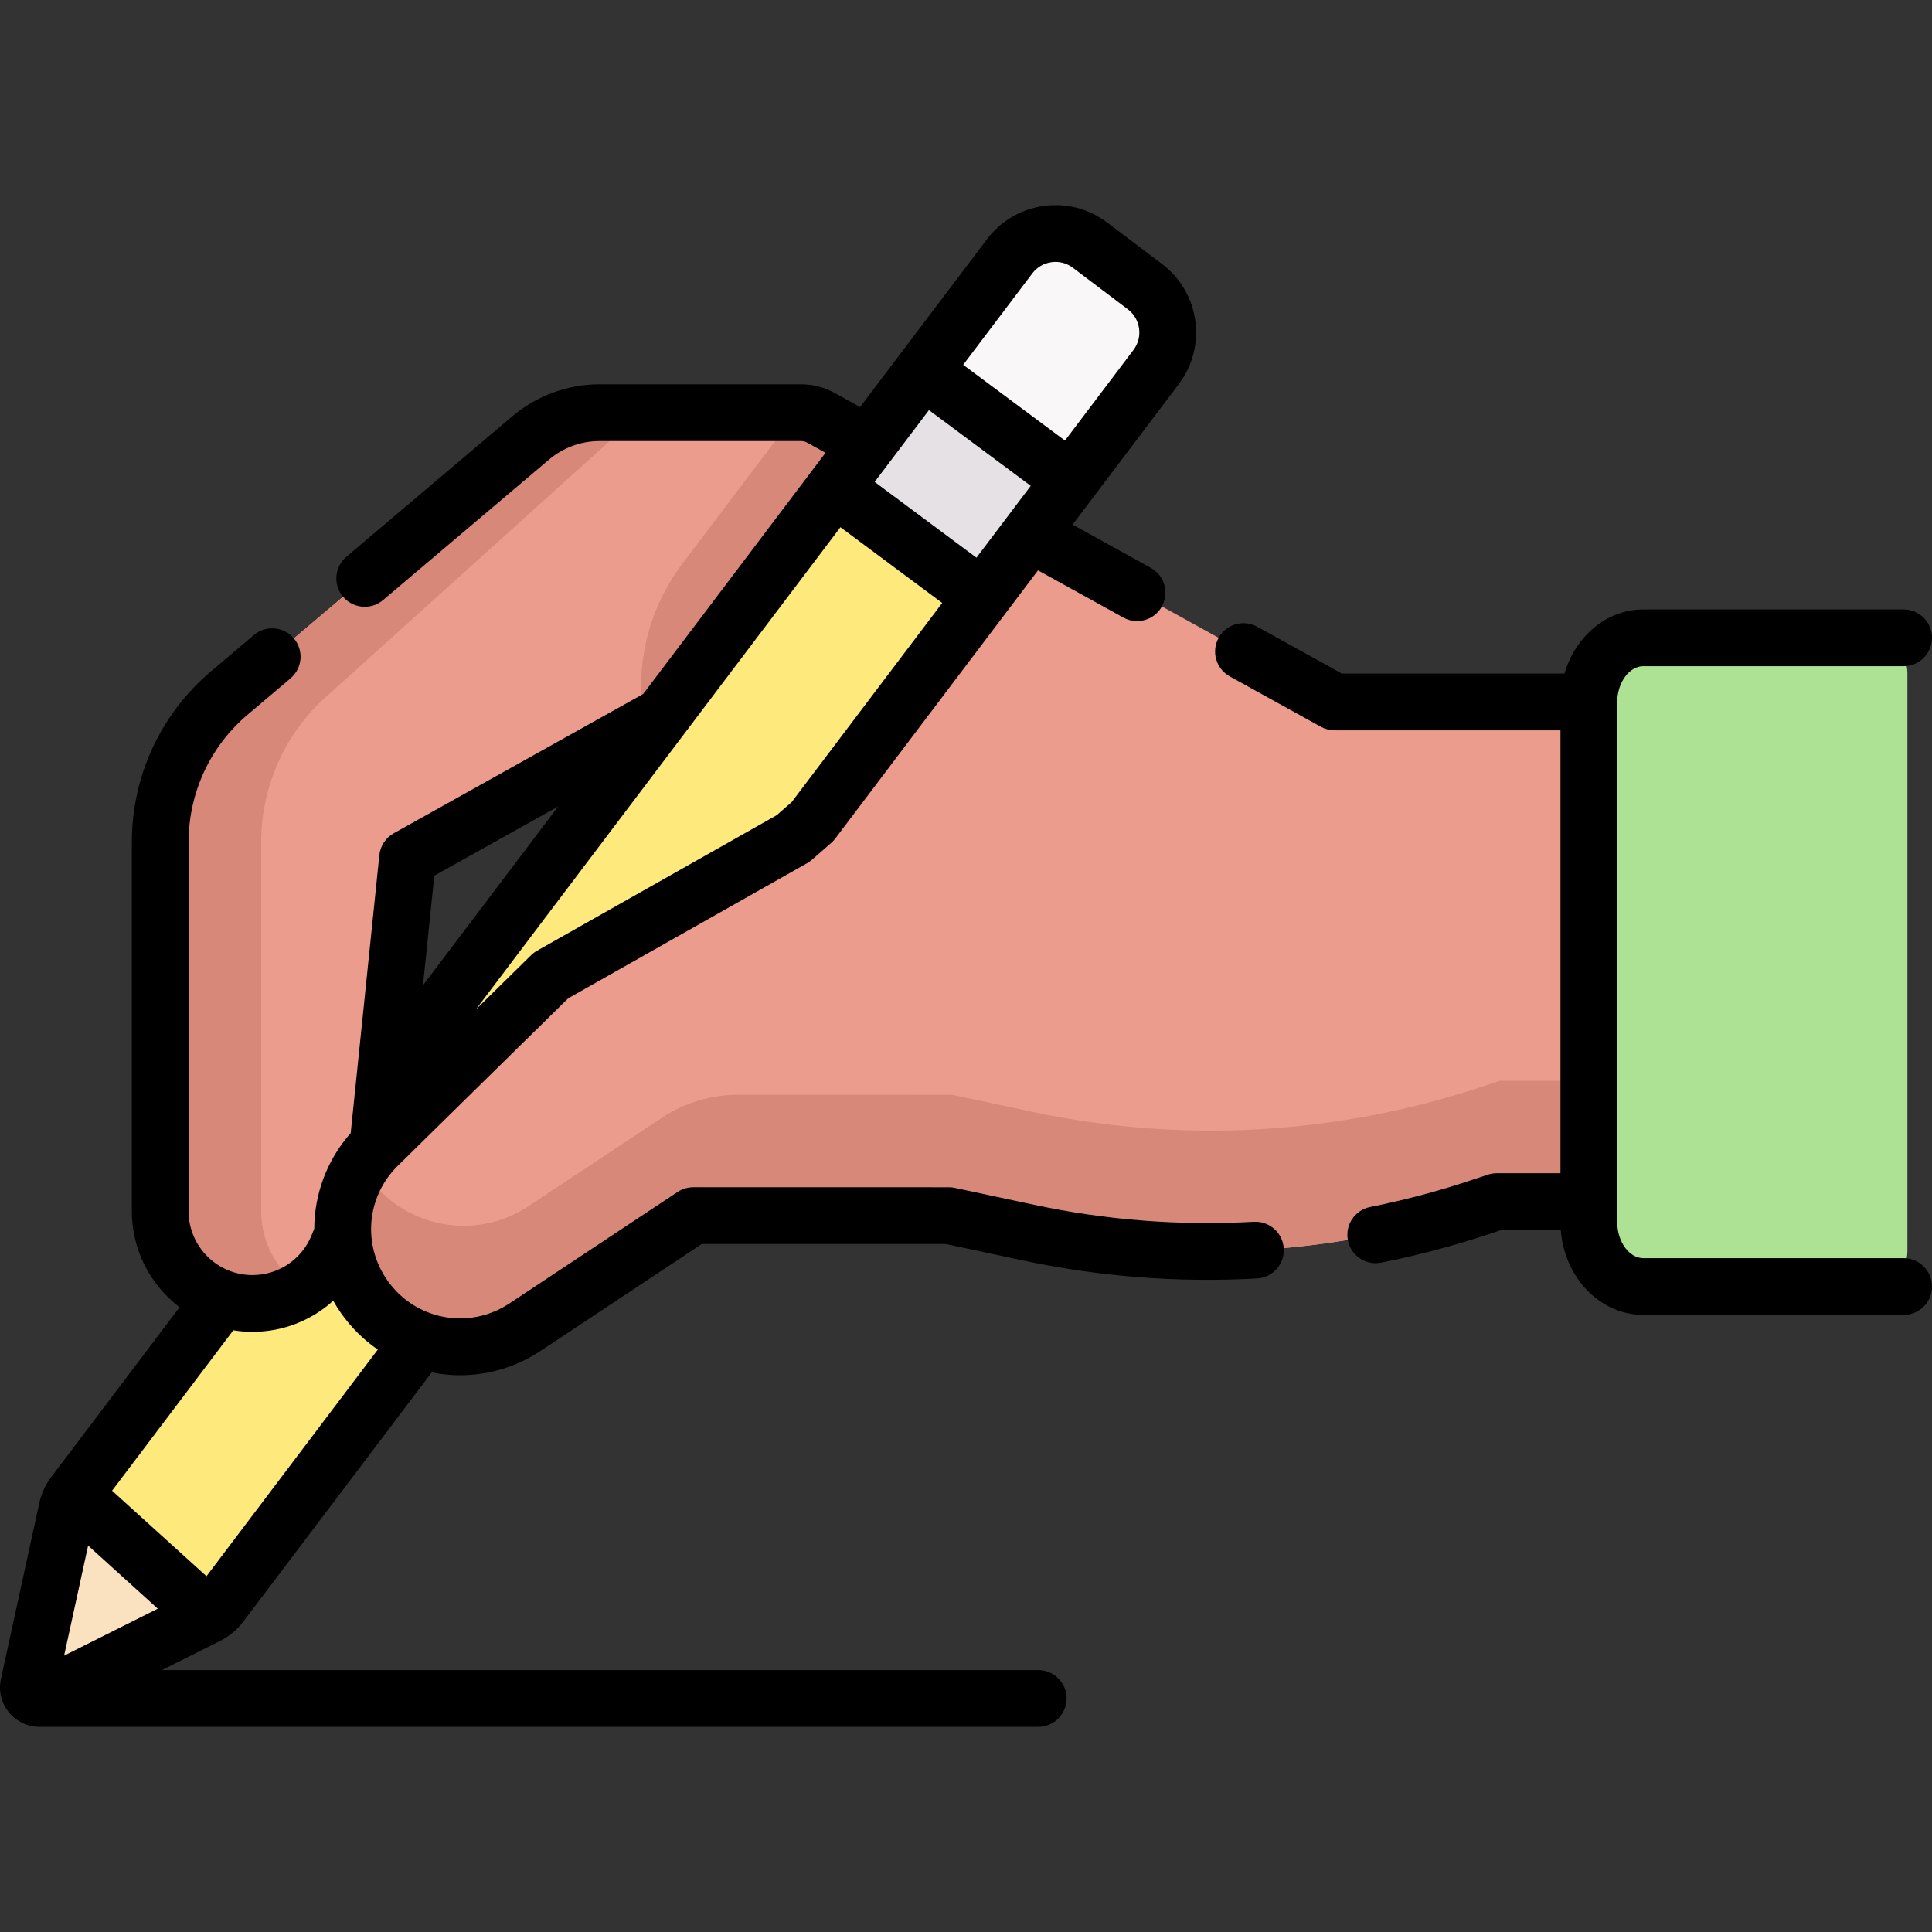
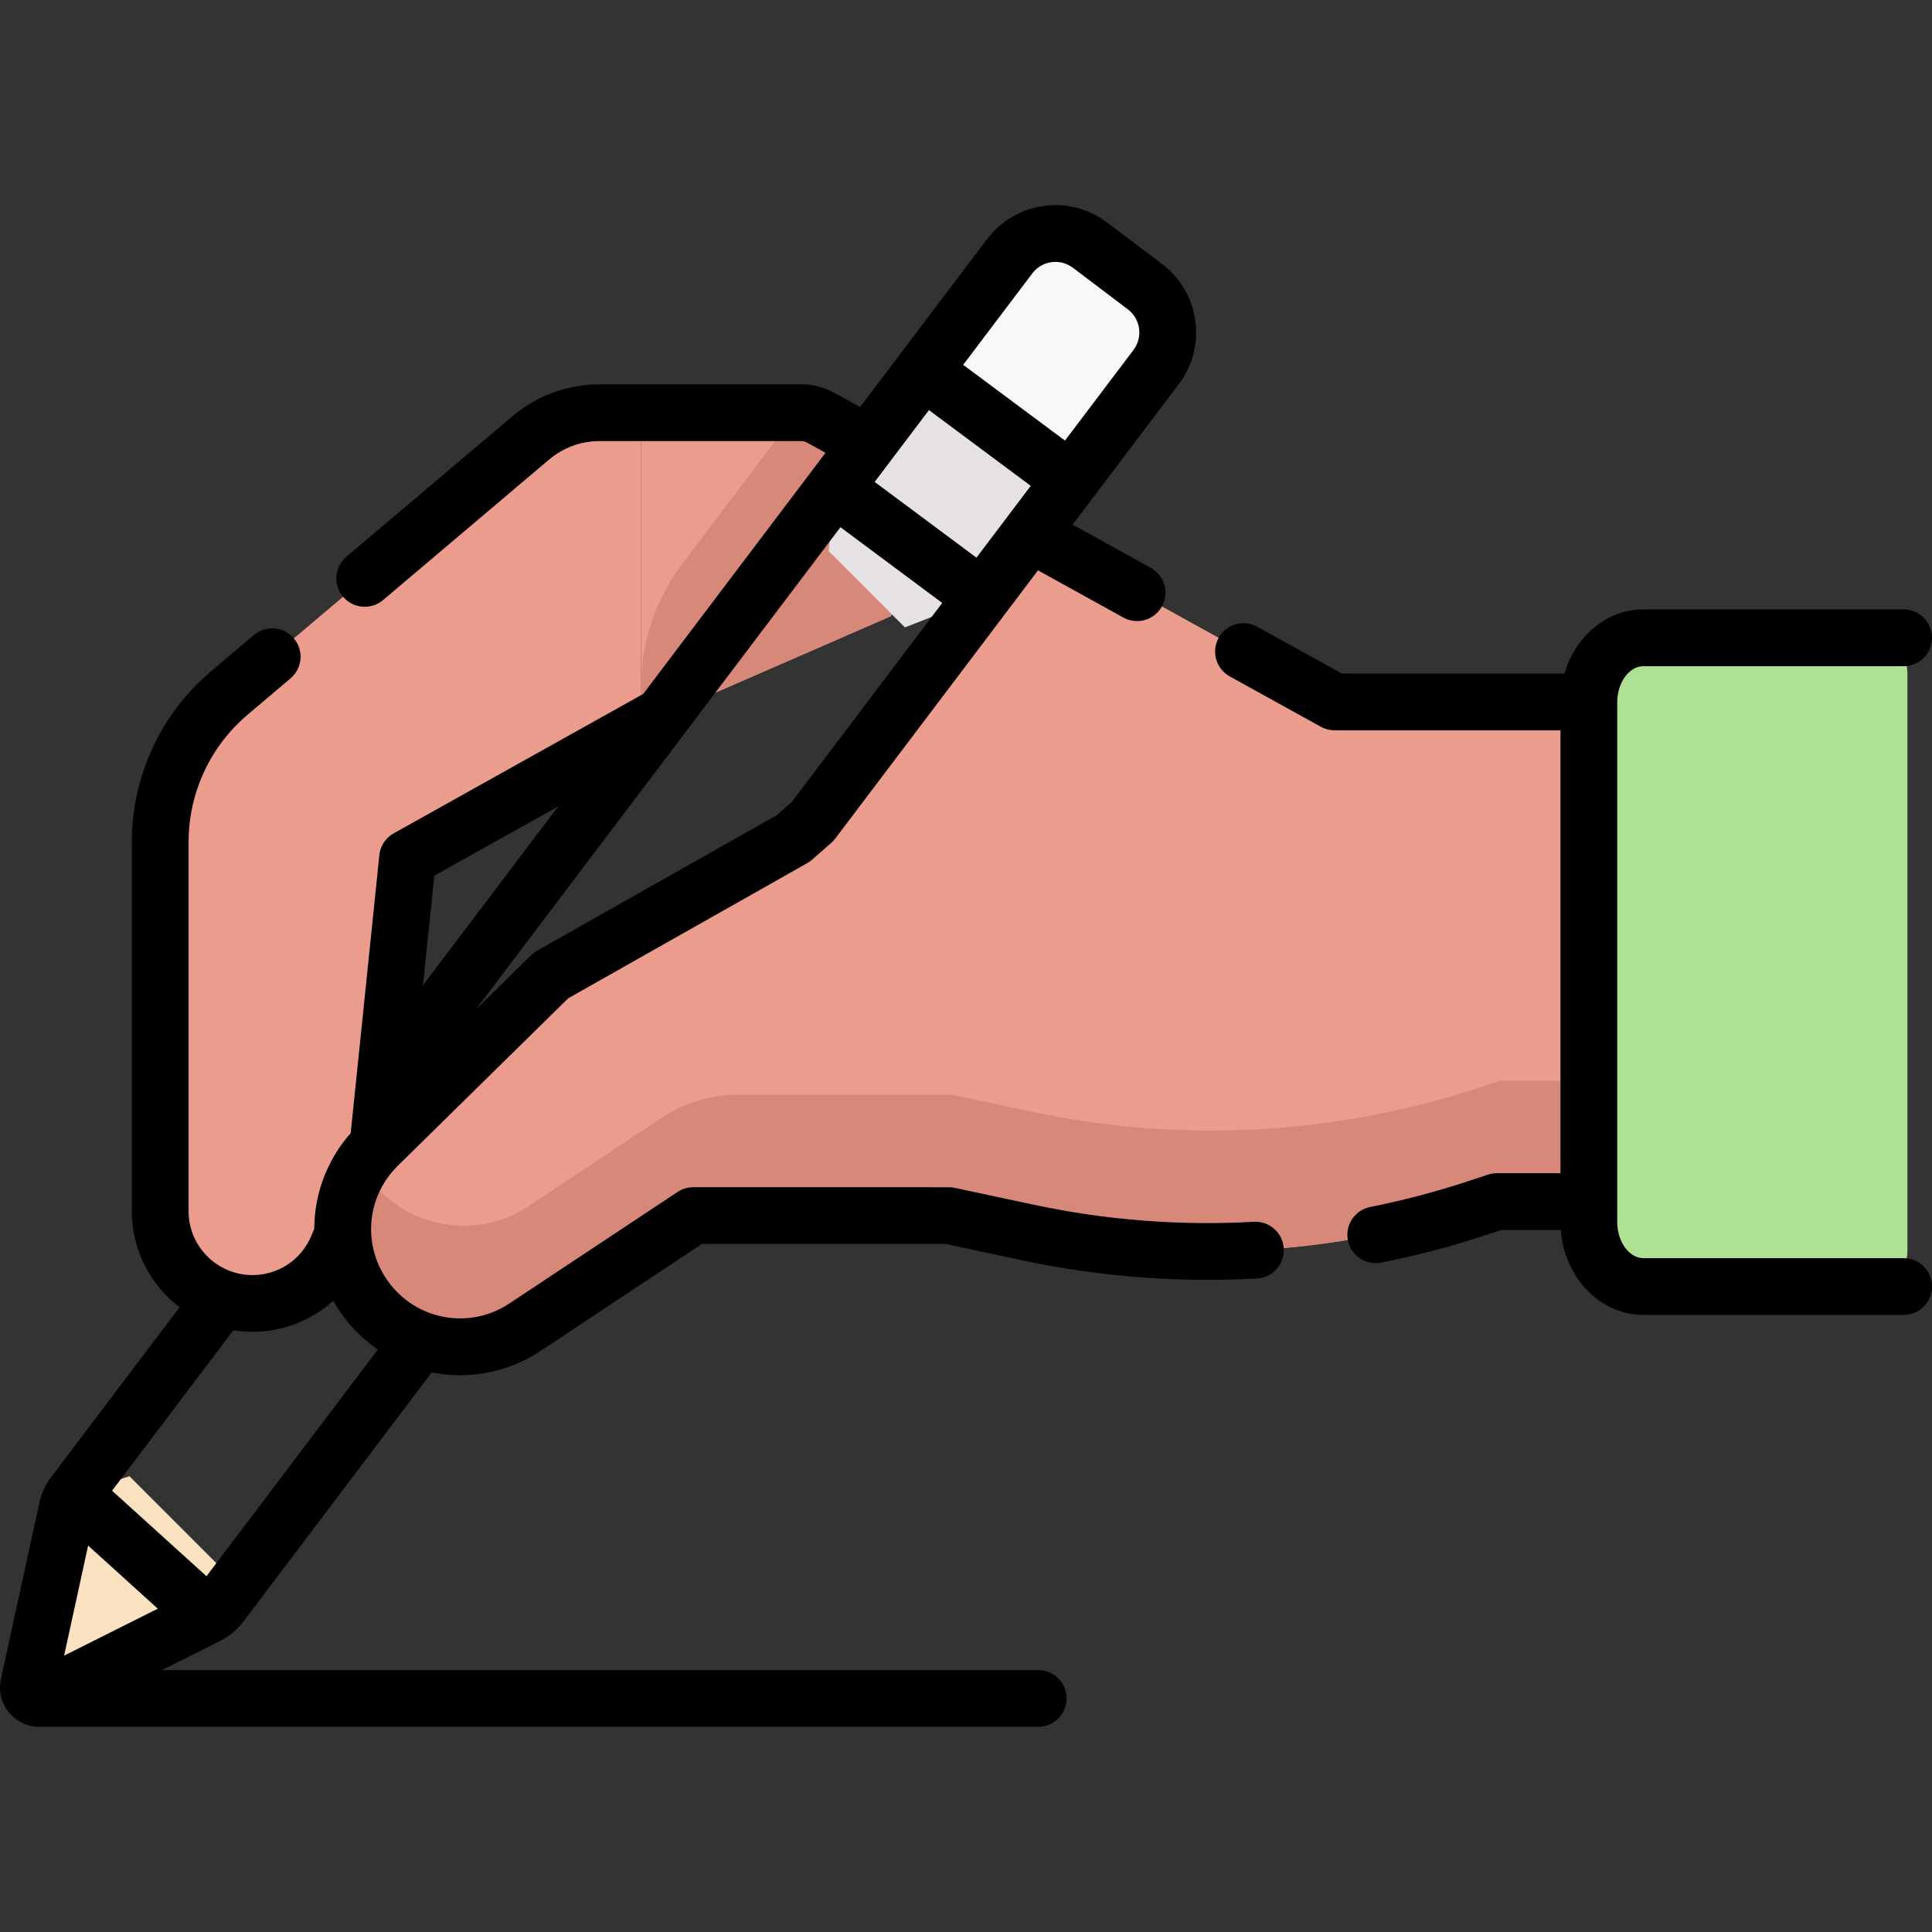
<svg xmlns="http://www.w3.org/2000/svg" id="Capa_1" enable-background="new 0 0 510.616 510.616" height="512" viewBox="0 0 510.616 510.616" width="512">
  <rect x="0" y="0" width="510.616" height="510.616" fill="#333333" stroke="none" />
  <g>
    <g>
      <path d="m211.778 109.078h-42.333v83.229l5.583-3.118h.01l60.372-26.318 21.223-33.992-39.725-18.48c-1.57-.871-3.33-1.321-5.13-1.321z" fill="#eb9c8d" />
      <g>
        <path d="m34.203 390.157-14.705 4.771c-.86 1.14-1.46 2.45-1.77 3.85l-10.15 46.56c-.53 2.4 1.96 4.34 4.16 3.24l43.11-21.62 2.893-13.262z" fill="#fae2c0" />
-         <path d="m175.038 189.188 60.372-26.318 20.427-32.718-5.894-4.387-33.036-15.368c-1.57-.87-3.33-1.32-5.13-1.32h-1.254l-30.239 39.999c-7.034 9.304-10.84 20.649-10.84 32.313v10.916l5.583-3.118h.011z" fill="#d78878" />
+         <path d="m175.038 189.188 60.372-26.318 20.427-32.718-5.894-4.387-33.036-15.368c-1.57-.87-3.33-1.32-5.13-1.32h-1.254l-30.239 39.999c-7.034 9.304-10.84 20.649-10.84 32.313v10.916l5.583-3.118z" fill="#d78878" />
        <path d="m257.578 94.309-13.56 3.619-23.39 30.95-1.609 16.791 20.144 20.144 20.375-7.975.02.02 23.4-30.96 1.248-11.833z" fill="#e5e1e5" />
-         <path d="m259.558 157.858-148.35 196.24-52.91 70c-.91 1.2-2.09 2.18-3.45 2.86l-35.35-32.03 39.16-51.8 161.97-214.25 38.91 28.96z" fill="#fee97d" />
        <g id="XMLID_536_">
          <g>
            <path d="m476.038 185.518v135.01l-56.12-2.95h-24.31l-5.38 1.77c-38.24 12.6-79.15 14.81-118.52 6.4l-20.93-4.46-67.56-.01-44.43 29.46c-5.27 3.49-11.23 5.17-17.12 5.17-9.73 0-19.29-4.56-25.33-13.07-3.6-5.06-5.48-10.89-5.71-16.74-.32-8.49 2.83-17.02 9.26-23.35l45.73-44.94 64.01-36.2c2-1.13 3.75-2.66 5.14-4.5l57.509-76.086.011.006 80.44 44.49h67.19z" fill="#eb9c8d" />
          </g>
        </g>
        <path d="m420.802 285.634h-24.31l-5.38 1.77c-38.24 12.6-79.15 14.81-118.52 6.4l-20.93-4.46-56.521-.008c-7.2-.001-14.24 2.12-20.24 6.099l-35.229 23.359c-5.27 3.49-11.23 5.17-17.12 5.17-9.73 0-19.29-4.56-25.33-13.07-.631-.887-1.19-1.804-1.715-2.734-3.458 5.404-5.114 11.681-4.878 17.938.23 5.85 2.11 11.68 5.71 16.74 6.04 8.51 15.6 13.07 25.33 13.07 5.89 0 11.85-1.68 17.12-5.17l44.43-29.46 67.56.01 20.93 4.46c39.37 8.41 80.28 6.2 118.52-6.4l5.38-1.77h24.31l56.12 2.95v-31.991z" fill="#d78878" />
        <g id="XMLID_538_">
          <g>
            <path d="m302.598 75.758c6.69 5.06 8.01 14.57 2.96 21.26l-22.6 29.88-38.94-28.97 22.82-30.18c5.05-6.69 14.57-8.01 21.25-2.96z" fill="#f9f7f8" />
          </g>
        </g>
        <path d="m504.116 330.688c0 5.155-4.179 9.335-9.335 9.335h-60.462c-7.951 0-14.396-7.612-14.396-17.002v-137.449c0-9.39 6.445-17.002 14.396-17.002h60.462c5.155 0 9.335 4.179 9.335 9.335z" fill="#ade194" />
      </g>
      <path d="m169.446 192.306v-83.229h-11.008c-6.65 0-13.08 2.35-18.15 6.65l-79.66 67.41c-11.6 9.81-18.28 24.23-18.28 39.43v97.55c0 6.73 2.73 12.83 7.14 17.24s10.5 7.14 17.23 7.14c9.9 0 18.82-5.99 22.56-15.15l1.33-3.25h.02c-.32-8.49 2.83-17.02 9.26-23.35l1.98-19.16 5.85-56.8z" fill="#eb9c8d" />
-       <path d="m76.177 337.358c-4.41-4.41-7.14-10.51-7.14-17.24v-97.55c0-15.2 6.68-29.62 18.28-39.43l82.129-74.06h-11.008c-6.65 0-13.08 2.35-18.15 6.65l-79.66 67.41c-11.6 9.81-18.28 24.23-18.28 39.43v97.55c0 6.73 2.73 12.83 7.14 17.24s10.5 7.14 17.23 7.14c4.848 0 9.457-1.444 13.342-3.986-1.4-.92-2.703-1.974-3.883-3.154z" fill="#d78878" />
    </g>
    <g>
      <path d="m331.38 322.91c-19.478 1.09-39.031-.424-58.108-4.495l-20.928-4.466c-.515-.109-1.039-.165-1.565-.165l-67.557-.002c-1.474 0-2.916.435-4.145 1.249l-44.437 29.459c-10.652 7.062-24.789 4.431-32.187-5.992-6.724-9.472-5.592-22.257 2.693-30.399l45.022-44.252 63.154-35.713c.445-.252.864-.548 1.249-.885l5.133-4.493c.385-.337.734-.713 1.042-1.121l53.596-70.898 22.549 12.472c1.15.637 2.396.938 3.623.938 2.641 0 5.201-1.396 6.569-3.871 2.005-3.624.692-8.188-2.933-10.192l-20.67-11.434 28.056-37.113c3.652-4.831 5.205-10.796 4.371-16.794-.833-5.999-3.953-11.313-8.784-14.966l-14.509-10.969c-4.831-3.652-10.791-5.204-16.795-4.371-5.998.834-11.313 3.954-14.965 8.785l-33.536 44.363-6.777-3.748c-2.676-1.48-5.705-2.263-8.763-2.263h-53.344c-8.408 0-16.573 2.991-22.99 8.423l-43.893 37.145c-3.162 2.676-3.556 7.407-.881 10.569 1.484 1.753 3.6 2.655 5.729 2.655 1.711 0 3.433-.583 4.841-1.775l43.893-37.145c3.713-3.142 8.437-4.872 13.301-4.872h53.344c.524 0 1.044.134 1.503.389l4.899 2.709-48.182 63.736-65.935 36.828c-2.134 1.191-3.553 3.348-3.803 5.778l-7.573 73.451c-6.333 7.189-9.598 16.19-9.626 25.271l-.723 1.769c-2.605 6.372-8.736 10.489-15.62 10.489-9.305 0-16.875-7.57-16.875-16.875v-97.559c0-13.012 5.696-25.295 15.629-33.7l11.31-9.57c3.162-2.676 3.557-7.408.881-10.57-2.675-3.16-7.406-3.555-10.57-.881l-11.31 9.571c-13.308 11.262-20.939 27.719-20.939 45.15v97.559c0 10.346 4.958 19.553 12.619 25.38l-33.949 44.908c-1.504 1.989-2.579 4.328-3.111 6.765l-10.158 46.57c-.863 3.959.588 7.964 3.788 10.45 1.879 1.46 4.116 2.206 6.377 2.206.226 0 263.985-.007 263.985-.007 4.143 0 7.5-3.357 7.5-7.5s-3.357-7.5-7.5-7.5h-231.597l15.418-7.729c2.368-1.188 4.465-2.933 6.062-5.047l49.819-65.9c2.463.491 4.971.755 7.493.755 7.325 0 14.741-2.103 21.34-6.478l42.553-28.21 64.506.002 20.153 4.301c20.38 4.349 41.263 5.965 62.077 4.802 4.135-.231 7.301-3.771 7.069-7.907-.231-4.136-3.776-7.294-7.908-7.07zm-122.134-110.934-3.976 3.48-63.346 35.82c-.571.323-1.098.72-1.566 1.18l-14.607 14.357 96.37-127.48 26.904 20.022zm36.271-103.591 26.903 20.022-14.35 18.983-26.904-20.022zm27.303-36.116c1.236-1.636 3.035-2.691 5.065-2.974.358-.05.717-.074 1.072-.074 1.659 0 3.265.535 4.611 1.553l14.509 10.969c3.375 2.552 4.046 7.373 1.494 10.749l-18.105 23.95-26.903-20.022zm-125.302 140.878-35.724 47.256 2.987-28.971zm-124.23 195.34 18.412 16.676-24.756 12.411zm31.283 8.096-24.954-22.602 32.045-42.39c1.648.264 3.335.405 5.056.405 8.096 0 15.625-3.031 21.349-8.216.655 1.157 1.367 2.294 2.153 3.4 2.716 3.826 5.992 7 9.628 9.509z" />
      <path d="m503.116 332.524h-68.798c-3.737 0-6.896-4.352-6.896-9.503v-137.45c0-5.15 3.158-9.502 6.896-9.502h68.798c4.143 0 7.5-3.357 7.5-7.5s-3.357-7.5-7.5-7.5h-68.798c-9.719 0-17.975 7.125-20.827 16.951h-58.83l-22.388-12.383c-3.624-2.003-8.188-.689-10.193 2.934-2.004 3.625-.691 8.188 2.934 10.193l24.082 13.319c1.111.614 2.36.937 3.63.937h59.697v117.055h-16.817c-.797 0-1.59.127-2.347.377l-5.38 1.772c-8.369 2.757-17.031 5.036-25.744 6.774-4.062.811-6.698 4.761-5.888 8.823.712 3.566 3.845 6.033 7.348 6.033.486 0 .98-.047 1.476-.146 9.306-1.857 18.559-4.293 27.502-7.239l4.237-1.396h15.696c.937 12.552 10.358 22.448 21.813 22.448h68.798c4.143 0 7.5-3.357 7.5-7.5s-3.358-7.497-7.501-7.497z" />
    </g>
  </g>
</svg>